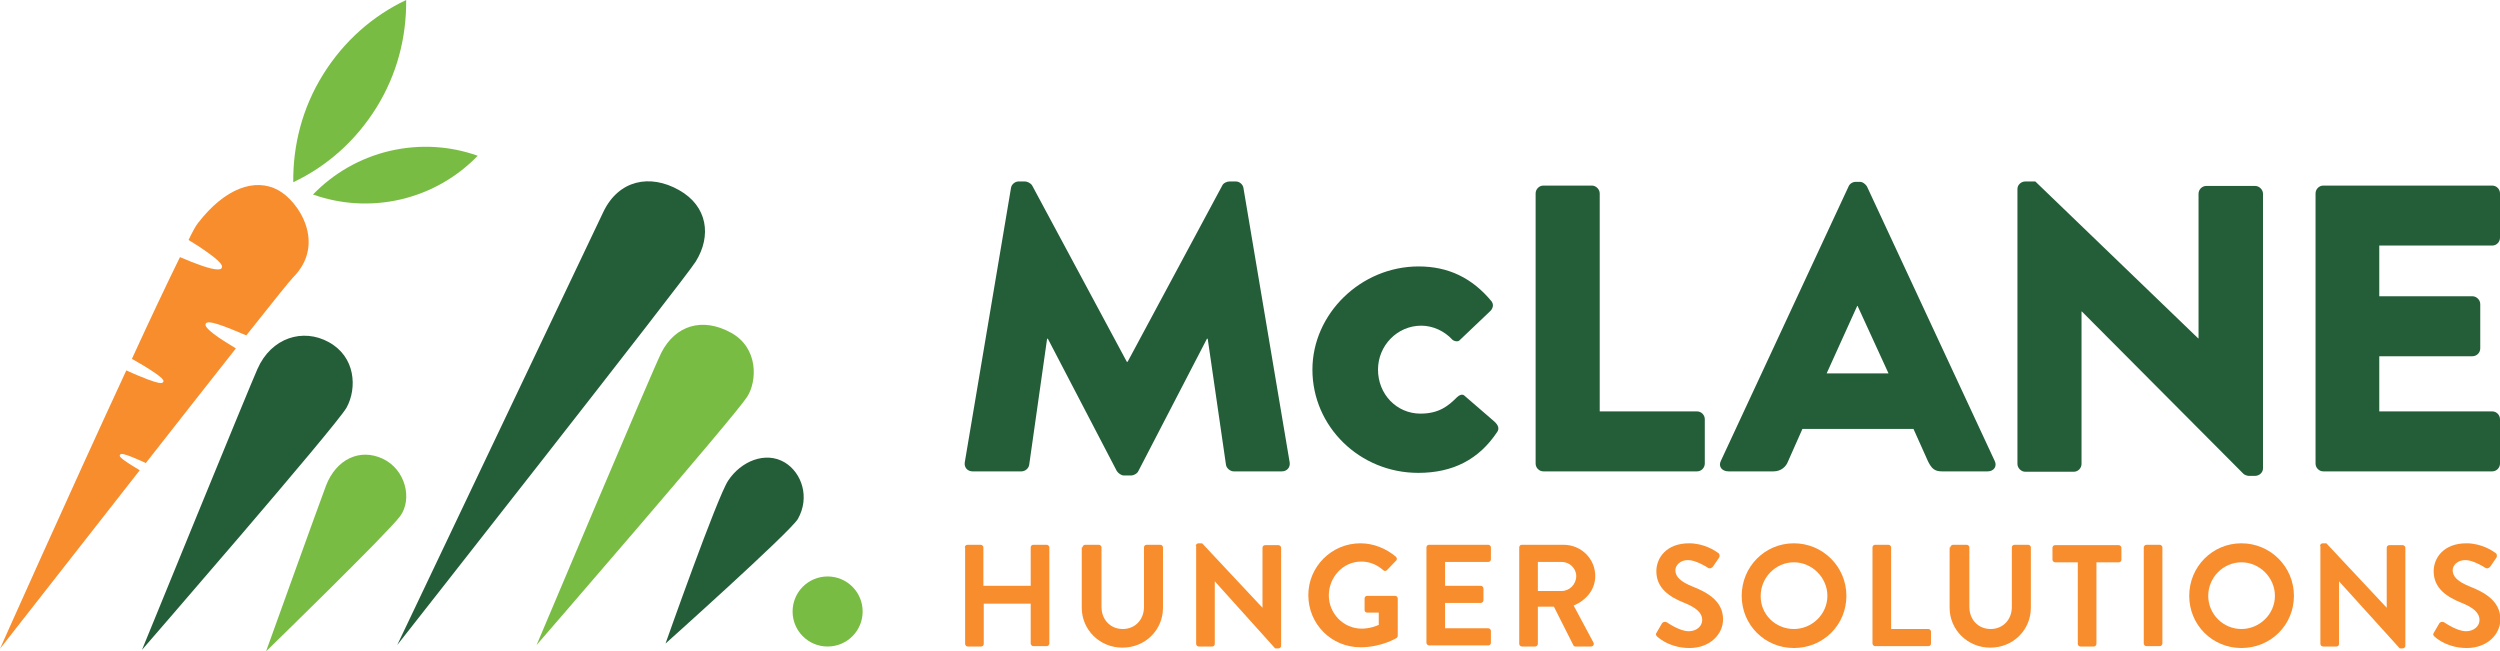
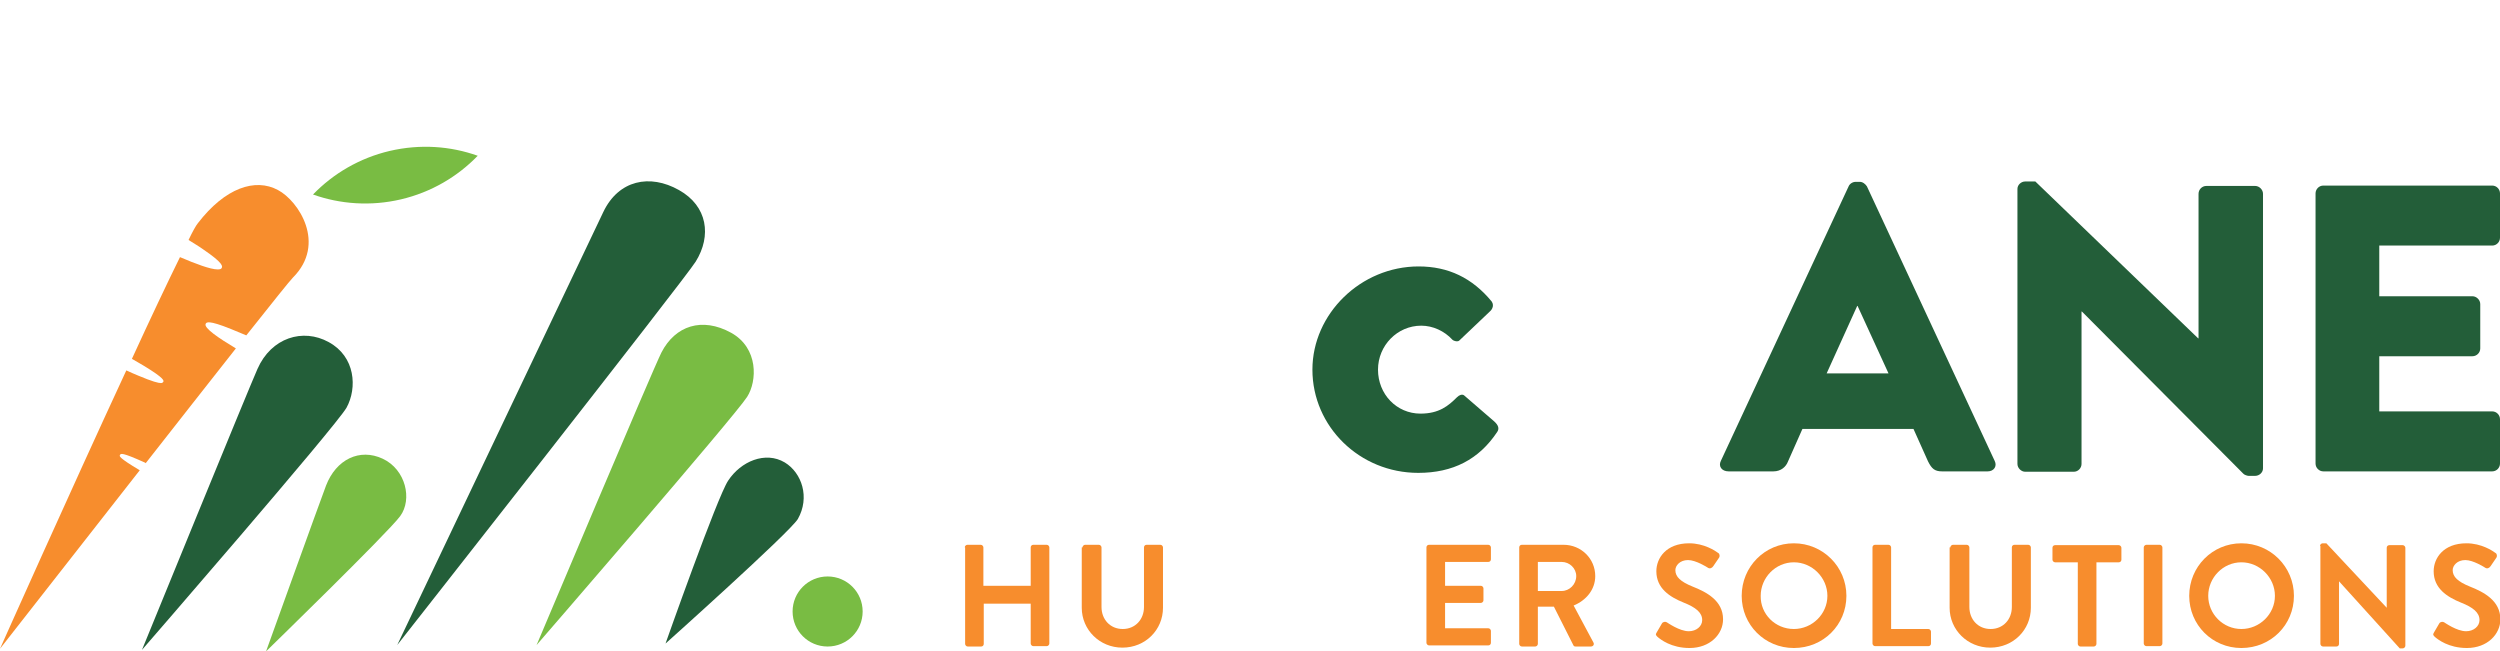
<svg xmlns="http://www.w3.org/2000/svg" version="1.1" id="Layer_1" x="0px" y="0px" viewBox="0 0 670.9 174.8" style="enable-background:new 0 0 670.9 174.8;" xml:space="preserve">
  <style type="text/css">
	.st0{fill:#79BC43;}
	.st1{fill:#F78D2D;}
	.st2{fill:#235E39;}
</style>
  <g>
-     <path class="st0" d="M86.7,20c-5.6,9-8.1,19-8,28.9c8.9-4.2,16.7-11,22.3-20c5.6-9,8.1-19,8-28.9C100.1,4.2,92.3,11,86.7,20" />
    <path class="st0" d="M104.6,40.5c-8.1,1.9-15.2,6.1-20.6,11.7c7.3,2.6,15.5,3.2,23.6,1.3c8.1-1.9,15.2-6.1,20.6-11.7   C120.9,39.2,112.8,38.6,104.6,40.5" />
    <path class="st1" d="M32.2,122.1c0.2-0.4,0.4-0.8,6.6,2c0.1,0,0.2,0.1,0.3,0.2c8.6-11,17.2-21.9,24.2-30.8   c-4.5-2.7-8.7-5.5-8.1-6.6c0.2-0.4,0.6-1.1,6.8,1.4c1.2,0.5,2.6,1.1,4.1,1.7c6.9-8.7,11.7-14.7,12.5-15.5c9.1-9.1,1.5-20.6-4-23.5   c-6.1-3.3-14.2-0.6-21.5,8.9c-0.5,0.6-1.4,2.2-2.5,4.5c1.4,0.9,2.8,1.7,3.9,2.5c5.6,3.8,5.2,4.6,5,5c-0.1,0.3-0.5,0.4-1.1,0.4   c-1.9,0-5.9-1.5-10.1-3.3c-3.3,6.7-7.9,16.4-12.9,27.3c1.1,0.6,2.2,1.3,3.1,1.8c5.8,3.5,5.5,4.1,5.3,4.4c-0.1,0.1-0.2,0.3-0.6,0.3   c-0.7,0-2.3-0.4-6.1-2c-1-0.4-2.1-0.9-3.2-1.4C18.6,132.4,0,174.1,0,174.1s18.5-23.6,37.5-47.9C31.8,122.8,32,122.4,32.2,122.1" />
    <path class="st2" d="M106.6,173.1c0,0,50.8-106.8,55.3-116.2c4.1-8.6,12.5-10.3,20.3-5.9c7.7,4.3,8.8,12.3,4.5,19.2   C184.1,74.5,106.6,173.1,106.6,173.1" />
    <path class="st0" d="M144,173.1c0,0,31.3-74.2,33.5-78.5c3.7-7.2,10.9-9.6,18.7-5.3c7.4,4.1,7,13,4.3,17.2   C197.2,111.7,144,173.1,144,173.1" />
    <path class="st2" d="M178.6,172.7c0,0,13.9-39.4,16.8-43.7c3.4-5.2,10-8,15.2-4.9c4.6,2.8,6.8,9.4,3.5,15.2   C211.8,143,178.6,172.7,178.6,172.7" />
    <path class="st0" d="M212.7,164.1c0-5.2,4.2-9.4,9.4-9.4s9.4,4.2,9.4,9.4c0,5.2-4.2,9.4-9.4,9.4S212.7,169.3,212.7,164.1" />
    <path class="st2" d="M38.1,174.4c0,0,29-71,31-75.4c3.7-8.4,12.2-11,19.1-7.2c7.2,3.9,7.7,12.3,4.8,17.6   C90,114.6,38.1,174.4,38.1,174.4" />
    <path class="st0" d="M71.4,174.8c0,0,14.5-40.3,16.1-44.5c2.7-7,9-10.1,15.2-7.2c6.2,2.9,8,10.9,4.7,15.4   C104.2,142.9,71.4,174.8,71.4,174.8" />
    <path class="st1" d="M258.9,146.9c0-0.4,0.4-0.7,0.7-0.7h3.6c0.4,0,0.7,0.4,0.7,0.7v10.3h12.7v-10.3c0-0.4,0.3-0.7,0.7-0.7h3.6   c0.4,0,0.7,0.4,0.7,0.7v25.8c0,0.4-0.4,0.7-0.7,0.7h-3.6c-0.4,0-0.7-0.4-0.7-0.7V162H264v10.8c0,0.4-0.3,0.7-0.7,0.7h-3.6   c-0.4,0-0.7-0.4-0.7-0.7V146.9z" />
    <path class="st1" d="M290.5,146.9c0-0.4,0.4-0.7,0.7-0.7h3.7c0.4,0,0.7,0.4,0.7,0.7v16c0,3.3,2.3,5.9,5.7,5.9s5.7-2.6,5.7-5.9v-16   c0-0.4,0.3-0.7,0.7-0.7h3.7c0.4,0,0.7,0.4,0.7,0.7v16.2c0,5.9-4.7,10.7-10.9,10.7c-6.1,0-10.9-4.8-10.9-10.7V146.9z" />
-     <path class="st1" d="M320.9,146.5c0-0.4,0.4-0.7,0.7-0.7h1l16.2,17.3h0v-16.1c0-0.4,0.3-0.7,0.7-0.7h3.6c0.4,0,0.7,0.4,0.7,0.7   v26.3c0,0.4-0.4,0.7-0.7,0.7h-0.9L326,156h0v16.8c0,0.4-0.3,0.7-0.7,0.7h-3.6c-0.4,0-0.7-0.4-0.7-0.7V146.5z" />
-     <path class="st1" d="M365.1,145.8c3.5,0,6.9,1.4,9.5,3.6c0.3,0.3,0.4,0.8,0,1.1l-2.4,2.5c-0.3,0.3-0.7,0.3-1,0   c-1.7-1.5-3.7-2.3-5.9-2.3c-4.9,0-8.7,4.2-8.7,9.1c0,4.8,3.9,8.9,8.8,8.9c2.2,0,3.9-0.7,4.6-1v-3.3h-3.1c-0.4,0-0.7-0.3-0.7-0.7   v-3.1c0-0.4,0.3-0.7,0.7-0.7h7.5c0.4,0,0.7,0.4,0.7,0.7v10c0,0.3-0.2,0.5-0.3,0.6c0,0-4,2.5-9.7,2.5c-7.8,0-14-6.2-14-14   C351.1,152.1,357.3,145.8,365.1,145.8" />
    <path class="st1" d="M382.8,146.9c0-0.4,0.3-0.7,0.7-0.7h15.9c0.4,0,0.7,0.4,0.7,0.7v3.2c0,0.4-0.3,0.7-0.7,0.7h-11.6v6.4h9.6   c0.4,0,0.7,0.4,0.7,0.7v3.2c0,0.4-0.4,0.7-0.7,0.7h-9.6v6.8h11.6c0.4,0,0.7,0.4,0.7,0.7v3.2c0,0.4-0.3,0.7-0.7,0.7h-15.9   c-0.4,0-0.7-0.4-0.7-0.7V146.9z" />
    <path class="st1" d="M419.1,158.6c2.1,0,3.9-1.8,3.9-4c0-2.1-1.8-3.8-3.9-3.8h-6.4v7.8H419.1z M407.7,146.9c0-0.4,0.3-0.7,0.7-0.7   h11.2c4.7,0,8.5,3.7,8.5,8.4c0,3.6-2.4,6.5-5.8,7.9l5.3,9.9c0.3,0.5,0,1.1-0.7,1.1h-4.1c-0.4,0-0.5-0.2-0.6-0.4l-5.2-10.3h-4.3v10   c0,0.4-0.4,0.7-0.7,0.7h-3.6c-0.4,0-0.7-0.4-0.7-0.7V146.9z" />
    <path class="st1" d="M444.6,169.7l1.4-2.4c0.3-0.5,1-0.5,1.3-0.3c0.2,0.1,3.4,2.4,5.9,2.4c2,0,3.6-1.3,3.6-3c0-2-1.7-3.4-5-4.7   c-3.7-1.5-7.3-3.8-7.3-8.4c0-3.5,2.6-7.5,8.8-7.5c4,0,7,2,7.8,2.6c0.4,0.2,0.5,0.9,0.2,1.3l-1.5,2.2c-0.3,0.5-0.9,0.8-1.4,0.5   c-0.3-0.2-3.3-2.1-5.4-2.1c-2.2,0-3.4,1.5-3.4,2.7c0,1.8,1.4,3.1,4.6,4.4c3.8,1.5,8.2,3.8,8.2,8.8c0,4-3.5,7.7-9,7.7   c-4.9,0-7.8-2.3-8.6-3C444.4,170.5,444.2,170.3,444.6,169.7" />
    <path class="st1" d="M481.4,168.8c4.9,0,9-4,9-8.9c0-4.9-4.1-9-9-9c-4.9,0-8.9,4.1-8.9,9C472.4,164.8,476.4,168.8,481.4,168.8    M481.4,145.8c7.8,0,14.1,6.3,14.1,14.1c0,7.8-6.2,14-14.1,14c-7.8,0-14-6.2-14-14C467.4,152.1,473.6,145.8,481.4,145.8" />
    <path class="st1" d="M502.5,146.9c0-0.4,0.3-0.7,0.7-0.7h3.6c0.4,0,0.7,0.4,0.7,0.7v21.9h10c0.4,0,0.7,0.4,0.7,0.7v3.2   c0,0.4-0.3,0.7-0.7,0.7h-14.3c-0.4,0-0.7-0.4-0.7-0.7V146.9z" />
    <path class="st1" d="M523.4,146.9c0-0.4,0.4-0.7,0.7-0.7h3.7c0.4,0,0.7,0.4,0.7,0.7v16c0,3.3,2.3,5.9,5.7,5.9   c3.4,0,5.7-2.6,5.7-5.9v-16c0-0.4,0.3-0.7,0.7-0.7h3.7c0.4,0,0.7,0.4,0.7,0.7v16.2c0,5.9-4.7,10.7-10.9,10.7   c-6.1,0-10.9-4.8-10.9-10.7V146.9z" />
    <path class="st1" d="M557.5,150.9h-6c-0.4,0-0.7-0.4-0.7-0.7v-3.2c0-0.4,0.3-0.7,0.7-0.7h17.1c0.4,0,0.7,0.4,0.7,0.7v3.2   c0,0.4-0.3,0.7-0.7,0.7h-6v21.9c0,0.4-0.4,0.7-0.7,0.7h-3.6c-0.4,0-0.7-0.4-0.7-0.7V150.9z" />
    <path class="st1" d="M575.3,146.9c0-0.4,0.4-0.7,0.7-0.7h3.6c0.4,0,0.7,0.4,0.7,0.7v25.8c0,0.4-0.4,0.7-0.7,0.7H576   c-0.4,0-0.7-0.4-0.7-0.7V146.9z" />
    <path class="st1" d="M601.5,168.8c4.9,0,9-4,9-8.9c0-4.9-4.1-9-9-9c-4.9,0-8.9,4.1-8.9,9C592.6,164.8,596.6,168.8,601.5,168.8    M601.5,145.8c7.8,0,14.1,6.3,14.1,14.1c0,7.8-6.2,14-14.1,14c-7.8,0-14-6.2-14-14C587.5,152.1,593.7,145.8,601.5,145.8" />
    <path class="st1" d="M622.6,146.5c0-0.4,0.4-0.7,0.7-0.7h1l16.2,17.3h0v-16.1c0-0.4,0.3-0.7,0.7-0.7h3.6c0.4,0,0.7,0.4,0.7,0.7   v26.3c0,0.4-0.4,0.7-0.7,0.7H644L627.7,156h0v16.8c0,0.4-0.3,0.7-0.7,0.7h-3.6c-0.4,0-0.7-0.4-0.7-0.7V146.5z" />
    <path class="st1" d="M653.2,169.7l1.4-2.4c0.3-0.5,1-0.5,1.3-0.3c0.2,0.1,3.4,2.4,5.9,2.4c2,0,3.6-1.3,3.6-3c0-2-1.7-3.4-5-4.7   c-3.7-1.5-7.3-3.8-7.3-8.4c0-3.5,2.6-7.5,8.8-7.5c4,0,7,2,7.8,2.6c0.4,0.2,0.5,0.9,0.2,1.3l-1.5,2.2c-0.3,0.5-0.9,0.8-1.4,0.5   c-0.3-0.2-3.3-2.1-5.4-2.1c-2.2,0-3.4,1.5-3.4,2.7c0,1.8,1.4,3.1,4.6,4.4c3.8,1.5,8.2,3.8,8.2,8.8c0,4-3.5,7.7-9,7.7   c-4.9,0-7.8-2.3-8.6-3C653,170.5,652.8,170.3,653.2,169.7" />
-     <path class="st2" d="M271.3,50.5c0.1-1,1.1-1.8,2-1.8h1.8c0.5,0,1.5,0.4,1.9,1.1l25.4,47.3h0.2l25.4-47.3c0.3-0.7,1.3-1.1,1.9-1.1   h1.8c0.9,0,1.9,0.8,2,1.8l12.4,73.6c0.2,1.4-0.8,2.4-2.1,2.4h-12.9c-1,0-2-0.9-2.1-1.8l-4.9-33.8h-0.2l-18.4,35.5   c-0.3,0.7-1.3,1.2-1.9,1.2h-2c-0.7,0-1.5-0.6-1.9-1.2l-18.5-35.5h-0.2l-4.8,33.8c-0.1,0.9-1,1.8-2.1,1.8H261c-1.3,0-2.3-1-2.1-2.4   L271.3,50.5z" />
    <path class="st2" d="M380.7,71.5c-15.5,0-28.5,12.7-28.5,27.7c0,15.3,12.7,27.7,28.4,27.7c9.3,0,16.3-3.6,21.2-11   c0.6-0.9,0.3-1.8-0.8-2.8l-8.1-7c-0.5-0.4-1.3-0.1-1.9,0.5c-2.3,2.3-4.8,4.4-9.8,4.4c-6.4,0-11.4-5.2-11.4-11.8   c0-6.5,5.2-11.8,11.6-11.8c3.1,0,6.2,1.4,8.4,3.8c0.2,0.2,0.8,0.4,1.2,0.4c0.3,0,0.5-0.1,0.6-0.2l8.1-7.7c0.4-0.3,1.5-1.5,0.6-2.8   C395.1,74.6,388.7,71.5,380.7,71.5" />
-     <path class="st2" d="M412.1,51.9c0-1.1,0.9-2.1,2.1-2.1h13c1.1,0,2.1,1,2.1,2.1v58.5h26.1c1.2,0,2.1,1,2.1,2.1v11.9   c0,1.1-0.9,2.1-2.1,2.1h-41.2c-1.2,0-2.1-1-2.1-2.1V51.9z" />
    <path class="st2" d="M506.8,100.2l-8.3-18.1h-0.1l-8.2,18.1H506.8z M461.8,123.7L496.1,50c0.3-0.7,1.1-1.2,1.9-1.2h1.1   c0.8,0,1.5,0.6,1.9,1.2l34.3,73.7c0.7,1.4-0.2,2.8-1.9,2.8h-12.2c-2,0-2.8-0.7-3.8-2.7l-3.9-8.7h-29.8l-3.9,8.8   c-0.5,1.3-1.8,2.6-3.9,2.6h-12C462,126.5,461.1,125.1,461.8,123.7" />
    <path class="st2" d="M541.4,50.7c0-1.1,1-2,2.1-2h2.7l43.7,42.1h0.1V52c0-1.1,0.9-2.1,2.1-2.1h13.1c1.1,0,2.1,1,2.1,2.1v73.7   c0,1.1-1,2-2.1,2h-1.8c-0.3,0-1.2-0.3-1.4-0.6l-43.3-43.5h-0.1v40.9c0,1.1-0.9,2.1-2.1,2.1h-13c-1.1,0-2.1-1-2.1-2.1L541.4,50.7z" />
    <path class="st2" d="M621.4,51.9c0-1.1,0.9-2.1,2.1-2.1h45.3c1.2,0,2.1,1,2.1,2.1v11.9c0,1.1-0.9,2.1-2.1,2.1h-30.3v13.6h25   c1.1,0,2.1,1,2.1,2.1v11.9c0,1.2-1,2.1-2.1,2.1h-25v14.8h30.3c1.2,0,2.1,1,2.1,2.1v11.9c0,1.1-0.9,2.1-2.1,2.1h-45.3   c-1.2,0-2.1-1-2.1-2.1V51.9z" />
  </g>
</svg>